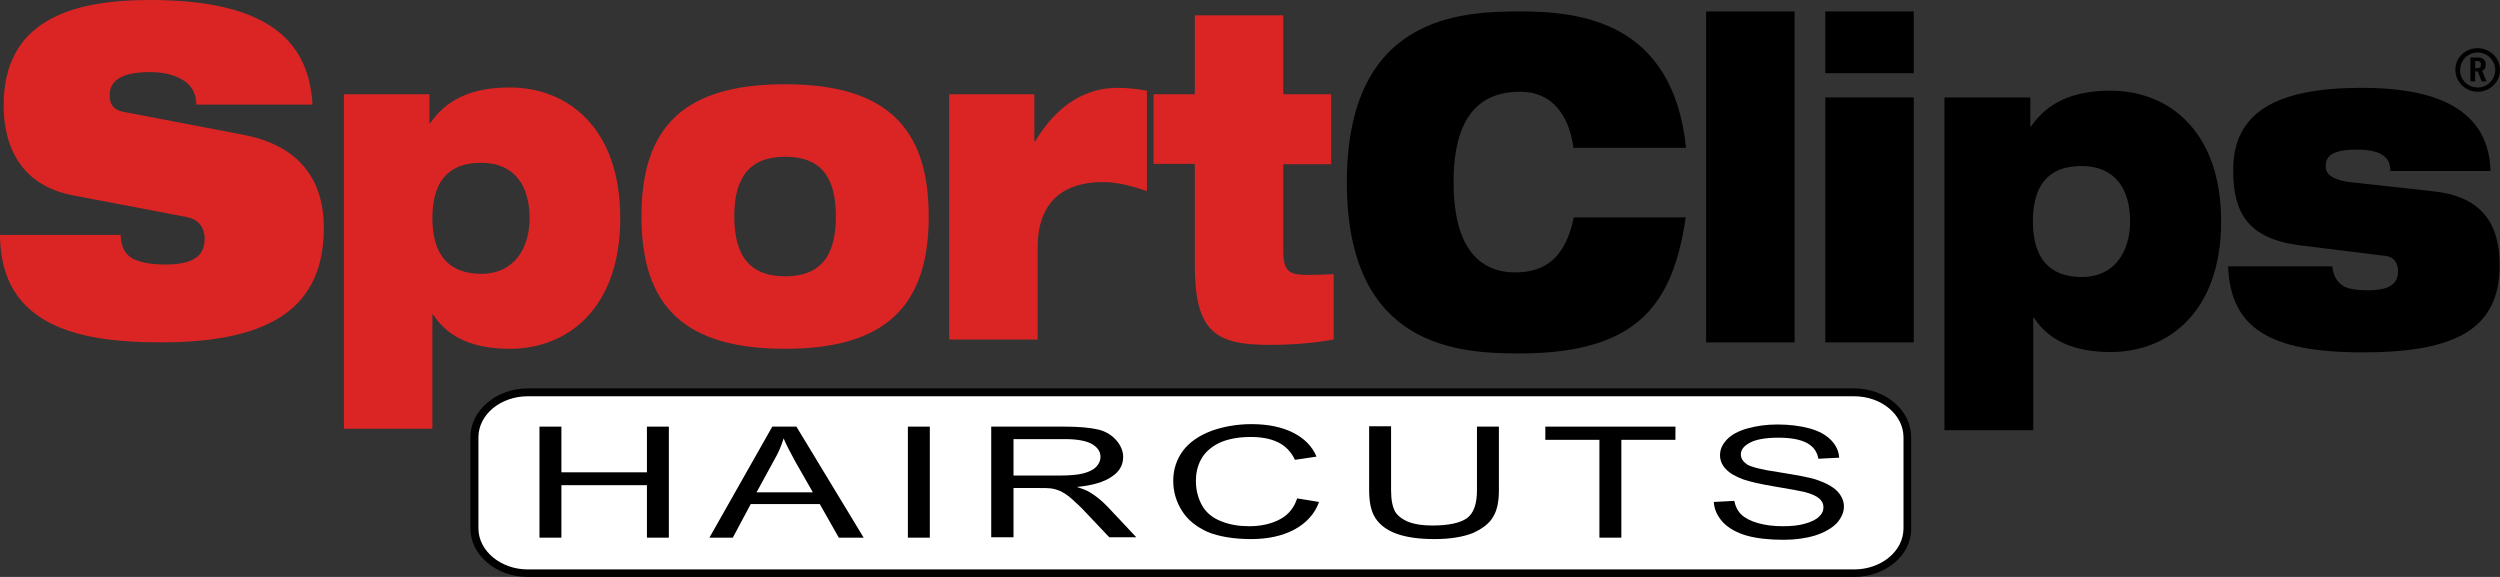
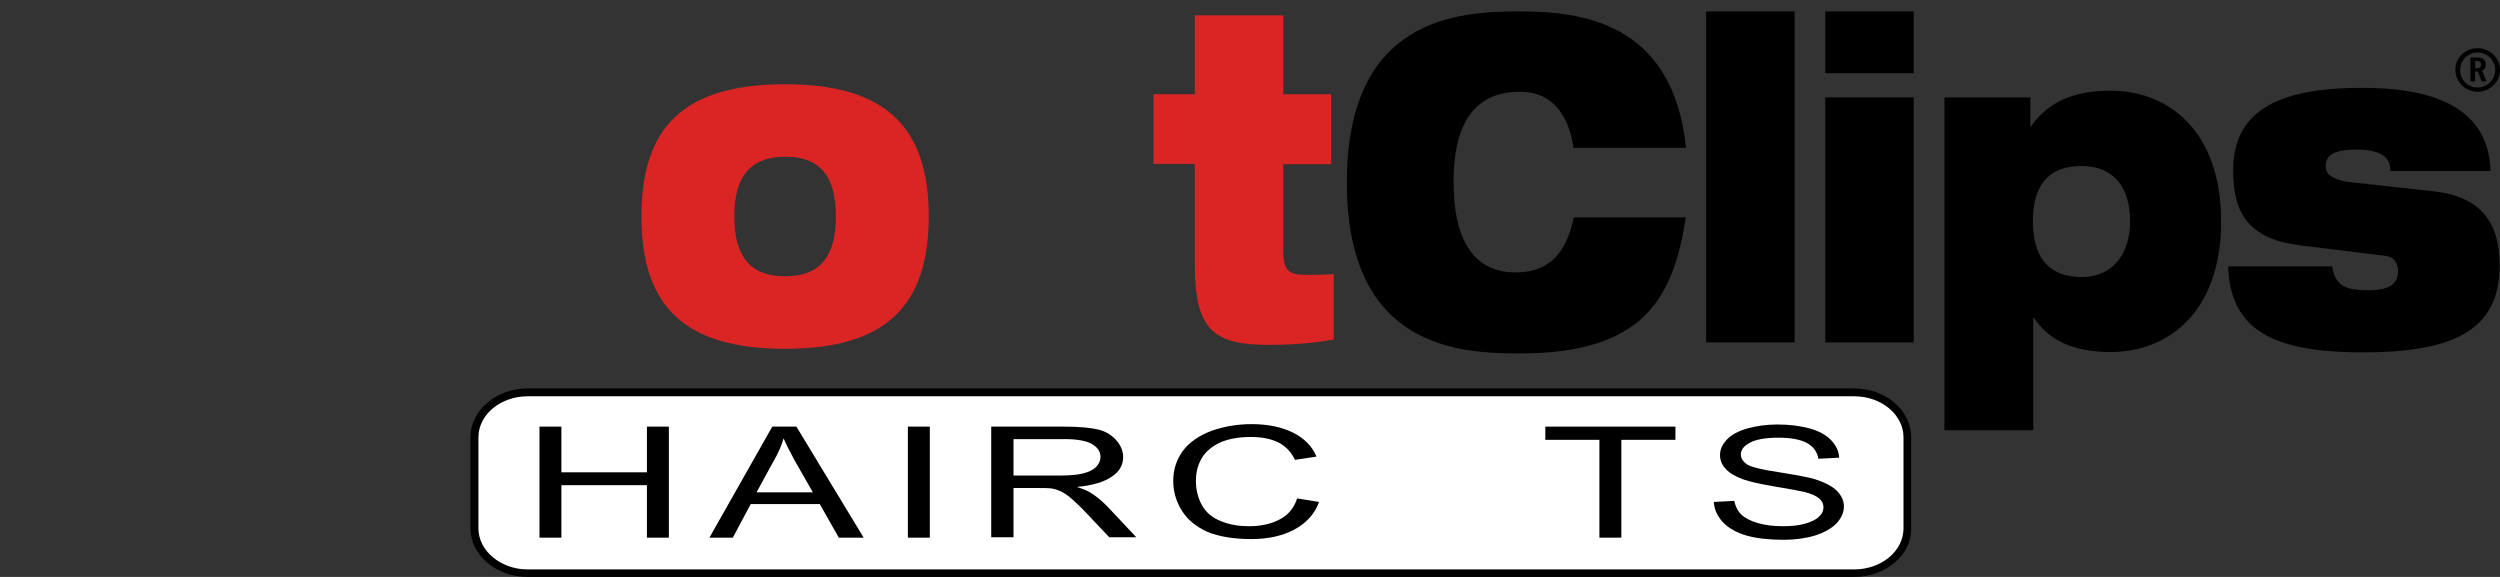
<svg xmlns="http://www.w3.org/2000/svg" width="247" height="57" viewBox="0 0 247 57" fill="none">
  <rect x="0" y="0" width="247" height="57" fill="#333333" stroke="none" />
  <g id="Layer_1" clip-path="url(#clip0_2001_4)">
    <g id="Group">
      <path id="Vector" d="M188.464 52.203C188.464 54.637 186.117 56.647 183.192 56.647H52.144C49.219 56.647 46.872 54.637 46.872 52.203V43.209C46.872 40.775 49.219 38.764 52.144 38.764H183.192C186.08 38.764 188.464 40.739 188.464 43.209V52.203Z" fill="white" />
      <path id="Vector_2" d="M183.191 57H52.144C49.038 57 46.475 54.848 46.475 52.203V43.209C46.475 40.563 49.002 38.376 52.144 38.376H183.191C186.297 38.376 188.825 40.528 188.825 43.209V52.203C188.861 54.848 186.297 57 183.191 57ZM52.144 39.152C49.472 39.152 47.269 40.951 47.269 43.209V52.203C47.269 54.425 49.472 56.259 52.144 56.259H183.191C185.863 56.259 188.066 54.46 188.066 52.203V43.209C188.066 40.986 185.9 39.152 183.191 39.152H52.144Z" fill="black" />
      <path id="Vector_3" d="M53.3 53.12V42.15H55.467V46.665H63.916V42.15H66.083V53.12H63.916V47.935H55.467V53.12H53.3Z" fill="black" />
      <path id="Vector_4" d="M74.749 48.641H80.31L78.577 45.607C78.071 44.69 77.674 43.914 77.421 43.314C77.205 44.02 76.916 44.725 76.519 45.395L74.749 48.641ZM70.091 53.12L76.302 42.15H78.685L85.33 53.12H82.874L80.996 49.804H74.171L72.402 53.12H70.091Z" fill="black" />
      <path id="Vector_5" d="M89.699 53.12V42.15H91.866V53.12H89.699Z" fill="black" />
      <path id="Vector_6" d="M100.099 46.983H104.722C105.697 46.983 106.491 46.912 107.033 46.771C107.574 46.63 108.008 46.418 108.296 46.136C108.585 45.819 108.73 45.501 108.73 45.148C108.73 44.619 108.441 44.196 107.899 43.879C107.358 43.561 106.455 43.385 105.263 43.385H100.135V46.983H100.099ZM97.933 53.12V42.15H105.155C106.599 42.15 107.719 42.256 108.477 42.432C109.235 42.609 109.813 42.962 110.283 43.491C110.716 43.984 110.969 44.549 110.969 45.148C110.969 45.925 110.608 46.595 109.849 47.089C109.091 47.618 107.935 47.97 106.383 48.111C106.96 48.288 107.394 48.464 107.683 48.641C108.333 49.029 108.91 49.522 109.452 50.087L112.269 53.085H109.597L107.43 50.792C106.816 50.122 106.274 49.628 105.877 49.275C105.48 48.923 105.083 48.676 104.794 48.535C104.469 48.394 104.144 48.288 103.819 48.252C103.566 48.217 103.169 48.217 102.627 48.217H100.135V53.085H97.933V53.12Z" fill="black" />
      <path id="Vector_7" d="M128.158 49.24L130.324 49.593C129.891 50.792 129.06 51.674 127.905 52.309C126.713 52.944 125.305 53.261 123.608 53.261C121.91 53.261 120.43 53.014 119.31 52.556C118.227 52.062 117.36 51.392 116.783 50.475C116.205 49.558 115.916 48.57 115.916 47.512C115.916 46.383 116.241 45.395 116.891 44.514C117.541 43.667 118.48 43.032 119.672 42.574C120.863 42.15 122.199 41.904 123.644 41.904C125.269 41.904 126.641 42.186 127.76 42.75C128.88 43.314 129.638 44.09 130.072 45.113L127.941 45.431C127.58 44.655 127.002 44.055 126.28 43.702C125.558 43.35 124.655 43.173 123.572 43.173C122.308 43.173 121.26 43.385 120.43 43.773C119.599 44.196 119.022 44.725 118.66 45.395C118.299 46.066 118.155 46.771 118.155 47.512C118.155 48.429 118.372 49.24 118.769 49.946C119.166 50.651 119.816 51.18 120.647 51.498C121.513 51.85 122.416 51.991 123.427 51.991C124.619 51.991 125.666 51.744 126.497 51.286C127.291 50.863 127.869 50.157 128.158 49.24Z" fill="black" />
-       <path id="Vector_8" d="M145.924 42.15H148.091V48.464C148.091 49.557 147.91 50.439 147.513 51.074C147.152 51.709 146.466 52.238 145.527 52.661C144.552 53.05 143.288 53.261 141.735 53.261C140.183 53.261 138.955 53.085 137.98 52.732C137.005 52.379 136.319 51.85 135.885 51.18C135.452 50.51 135.271 49.593 135.271 48.429V42.115H137.438V48.429C137.438 49.381 137.583 50.087 137.835 50.545C138.088 50.968 138.558 51.321 139.171 51.568C139.821 51.815 140.58 51.921 141.519 51.921C143.108 51.921 144.227 51.674 144.913 51.215C145.599 50.721 145.924 49.804 145.924 48.429V42.15Z" fill="black" />
      <path id="Vector_9" d="M158.022 53.12V43.455H152.678V42.15H165.533V43.455H160.189V53.12H158.022Z" fill="black" />
      <path id="Vector_10" d="M169.324 49.593L171.346 49.487C171.455 50.016 171.671 50.475 172.033 50.827C172.394 51.18 172.935 51.462 173.658 51.674C174.38 51.886 175.21 51.991 176.149 51.991C176.98 51.991 177.702 51.921 178.316 51.744C178.93 51.568 179.399 51.356 179.688 51.074C180.013 50.792 180.158 50.475 180.158 50.122C180.158 49.769 180.013 49.487 179.724 49.24C179.435 48.993 178.966 48.782 178.28 48.605C177.846 48.499 176.871 48.323 175.391 48.076C173.91 47.829 172.863 47.582 172.249 47.371C171.491 47.089 170.913 46.771 170.516 46.348C170.119 45.925 169.938 45.466 169.938 44.972C169.938 44.408 170.155 43.914 170.624 43.42C171.094 42.926 171.78 42.574 172.646 42.327C173.549 42.08 174.524 41.939 175.608 41.939C176.799 41.939 177.883 42.08 178.785 42.327C179.688 42.574 180.41 42.962 180.916 43.491C181.421 44.02 181.674 44.584 181.71 45.219L179.652 45.325C179.544 44.655 179.183 44.126 178.533 43.773C177.883 43.42 176.944 43.244 175.716 43.244C174.416 43.244 173.477 43.42 172.899 43.738C172.285 44.055 171.996 44.443 171.996 44.902C171.996 45.29 172.213 45.607 172.61 45.889C173.008 46.136 174.091 46.418 175.824 46.665C177.558 46.947 178.749 47.159 179.399 47.371C180.338 47.688 181.024 48.041 181.494 48.499C181.927 48.958 182.18 49.452 182.18 50.051C182.18 50.616 181.927 51.18 181.458 51.709C180.952 52.203 180.23 52.626 179.327 52.908C178.388 53.191 177.341 53.332 176.221 53.332C174.777 53.332 173.513 53.191 172.538 52.908C171.563 52.626 170.769 52.168 170.227 51.603C169.649 50.968 169.36 50.298 169.324 49.593Z" fill="black" />
    </g>
    <path id="Vector_11" d="M205.689 27.371C208.831 27.371 210.456 24.973 210.456 21.869C210.456 18.765 209.047 16.402 205.653 16.402C202.259 16.402 200.85 18.447 200.85 21.869C200.85 25.29 202.295 27.371 205.689 27.371ZM192.111 9.629H200.597V12.486H200.67C202.259 10.194 204.678 8.959 208.542 8.959C214.211 8.959 219.447 12.91 219.447 21.869C219.447 30.828 214.211 34.779 208.542 34.779C204.967 34.779 202.439 33.685 200.959 31.392H200.886V42.503H192.111V9.629Z" fill="black" />
    <path id="Vector_12" d="M180.339 9.629H189.078V33.826H180.339V9.629ZM180.339 1.129H189.078V7.231H180.339V1.129Z" fill="black" />
    <path id="Vector_13" d="M227.175 24.232C222.084 23.562 220.639 21.022 220.639 16.825C220.639 11.111 224.828 8.677 233.387 8.677C239.345 8.677 245.881 10.053 246.062 16.895H236.167C236.167 16.261 235.987 15.731 235.481 15.379C235.012 15.026 234.181 14.779 232.881 14.779C230.245 14.779 229.775 15.52 229.775 16.472C229.775 17.072 230.245 17.742 232.123 17.989L240.464 18.906C245.195 19.435 246.964 22.08 246.964 26.207C246.964 32.45 242.703 34.814 233.459 34.814C224.214 34.814 220.387 32.415 220.134 26.313H230.425C230.534 27.265 230.931 27.9 231.509 28.253C232.123 28.606 233.025 28.676 234 28.676C236.239 28.676 236.925 27.936 236.925 26.807C236.925 26.102 236.637 25.431 235.734 25.29L227.175 24.232Z" fill="black" />
-     <path id="Vector_14" d="M47.558 27.054C50.7 27.054 52.325 24.655 52.325 21.551C52.325 18.447 50.917 16.084 47.522 16.084C44.128 16.084 42.719 18.13 42.719 21.551C42.719 24.973 44.164 27.054 47.558 27.054ZM33.98 9.312H42.431V12.169H42.503C44.092 9.876 46.511 8.642 50.375 8.642C56.044 8.642 61.281 12.592 61.281 21.551C61.281 30.511 56.044 34.461 50.375 34.461C46.8 34.461 44.272 33.368 42.792 31.075H42.719V42.362H33.98V9.312Z" fill="#DB2525" />
-     <path id="Vector_15" d="M7.186 19.294C2.347 18.377 0.361 14.814 0.361 10.405C0.361 2.222 6.717 0 14.806 0C25.928 0 30.514 3.668 30.875 10.335H19.392C19.392 9.065 18.778 8.254 17.875 7.795C17.008 7.301 15.889 7.125 14.806 7.125C11.881 7.125 10.833 8.042 10.833 9.382C10.833 10.264 11.158 10.829 12.133 11.04L23.942 13.298C28.925 14.215 31.994 17.142 31.994 22.504C31.994 30.193 27.011 33.826 15.925 33.826C8.342 33.826 0.036 32.521 0 23.209H11.917C11.953 24.267 12.242 24.973 12.964 25.467C13.686 25.89 14.769 26.137 16.322 26.137C19.392 26.137 20.222 25.079 20.222 23.562C20.222 22.645 19.753 21.692 18.453 21.445L7.186 19.294Z" fill="#DB2525" />
    <path id="Vector_16" d="M77.567 27.301C81.106 27.301 82.586 25.255 82.586 21.375C82.586 17.495 81.106 15.485 77.567 15.485C74.028 15.485 72.547 17.566 72.547 21.375C72.547 25.255 74.064 27.301 77.567 27.301ZM77.567 8.324C87.425 8.324 91.758 12.486 91.758 21.375C91.758 30.264 87.461 34.461 77.567 34.461C67.672 34.461 63.375 30.299 63.375 21.375C63.375 12.451 67.672 8.324 77.567 8.324Z" fill="#DB2525" />
-     <path id="Vector_17" d="M93.708 9.312H102.194V13.968H102.266C104.541 10.194 107.394 8.677 110.427 8.677C111.366 8.677 112.341 8.783 113.316 8.959V18.871C111.764 18.377 110.464 17.989 108.947 17.989C105.841 17.989 102.519 19.259 102.519 24.479V33.544H93.78V9.312H93.708Z" fill="#DB2525" />
    <path id="Vector_18" d="M113.967 9.312H118.047V1.517H126.786V9.312H131.517V16.225H126.786V24.761C126.786 27.019 127.508 27.16 129.422 27.16C130.108 27.16 130.939 27.124 131.77 27.089V33.544C130.217 33.826 128.122 34.073 125.414 34.073C120.106 34.073 118.047 32.803 118.047 26.207V16.19H113.967V9.312Z" fill="#DB2525" />
    <path id="Vector_19" d="M166.544 21.516C165.93 25.678 164.775 29.029 162.355 31.322C159.936 33.614 156.144 34.92 150.15 34.92C144.155 34.92 133.069 34.391 133.069 18.024C133.069 1.658 144.155 1.129 150.15 1.129C156.144 1.129 165.28 2.116 166.58 14.603H155.458C155.169 12.345 153.978 9.065 150.186 9.065C146.142 9.065 143.614 11.569 143.614 17.989C143.614 24.408 146.105 26.913 149.717 26.913C152.822 26.913 154.7 25.29 155.494 21.481H166.544V21.516Z" fill="black" />
    <path id="Vector_20" d="M168.566 1.129H177.305V33.826H168.566V1.129Z" fill="black" />
    <path id="Vector_21" d="M244.797 4.762C245.989 4.762 247 5.714 247 6.913C247 8.113 245.989 9.065 244.797 9.065C243.606 9.065 242.595 8.113 242.595 6.913C242.559 5.714 243.57 4.762 244.797 4.762ZM244.797 8.642C245.736 8.642 246.531 7.866 246.531 6.913C246.531 5.961 245.736 5.185 244.797 5.185C243.859 5.185 243.064 5.926 243.064 6.913C243.028 7.901 243.859 8.642 244.797 8.642ZM244.075 5.679H244.761C244.942 5.679 245.592 5.679 245.592 6.384C245.592 6.808 245.411 6.913 245.231 6.984L245.664 8.042H245.195L244.797 7.054H244.545V8.042H244.075V5.679ZM244.545 6.737H244.761C244.87 6.737 245.122 6.737 245.122 6.384C245.122 6.032 244.87 6.032 244.761 6.032H244.545V6.737Z" fill="black" />
  </g>
  <defs>
    <clipPath id="clip0_2001_4">
      <rect width="247" height="57" fill="white" />
    </clipPath>
  </defs>
</svg>